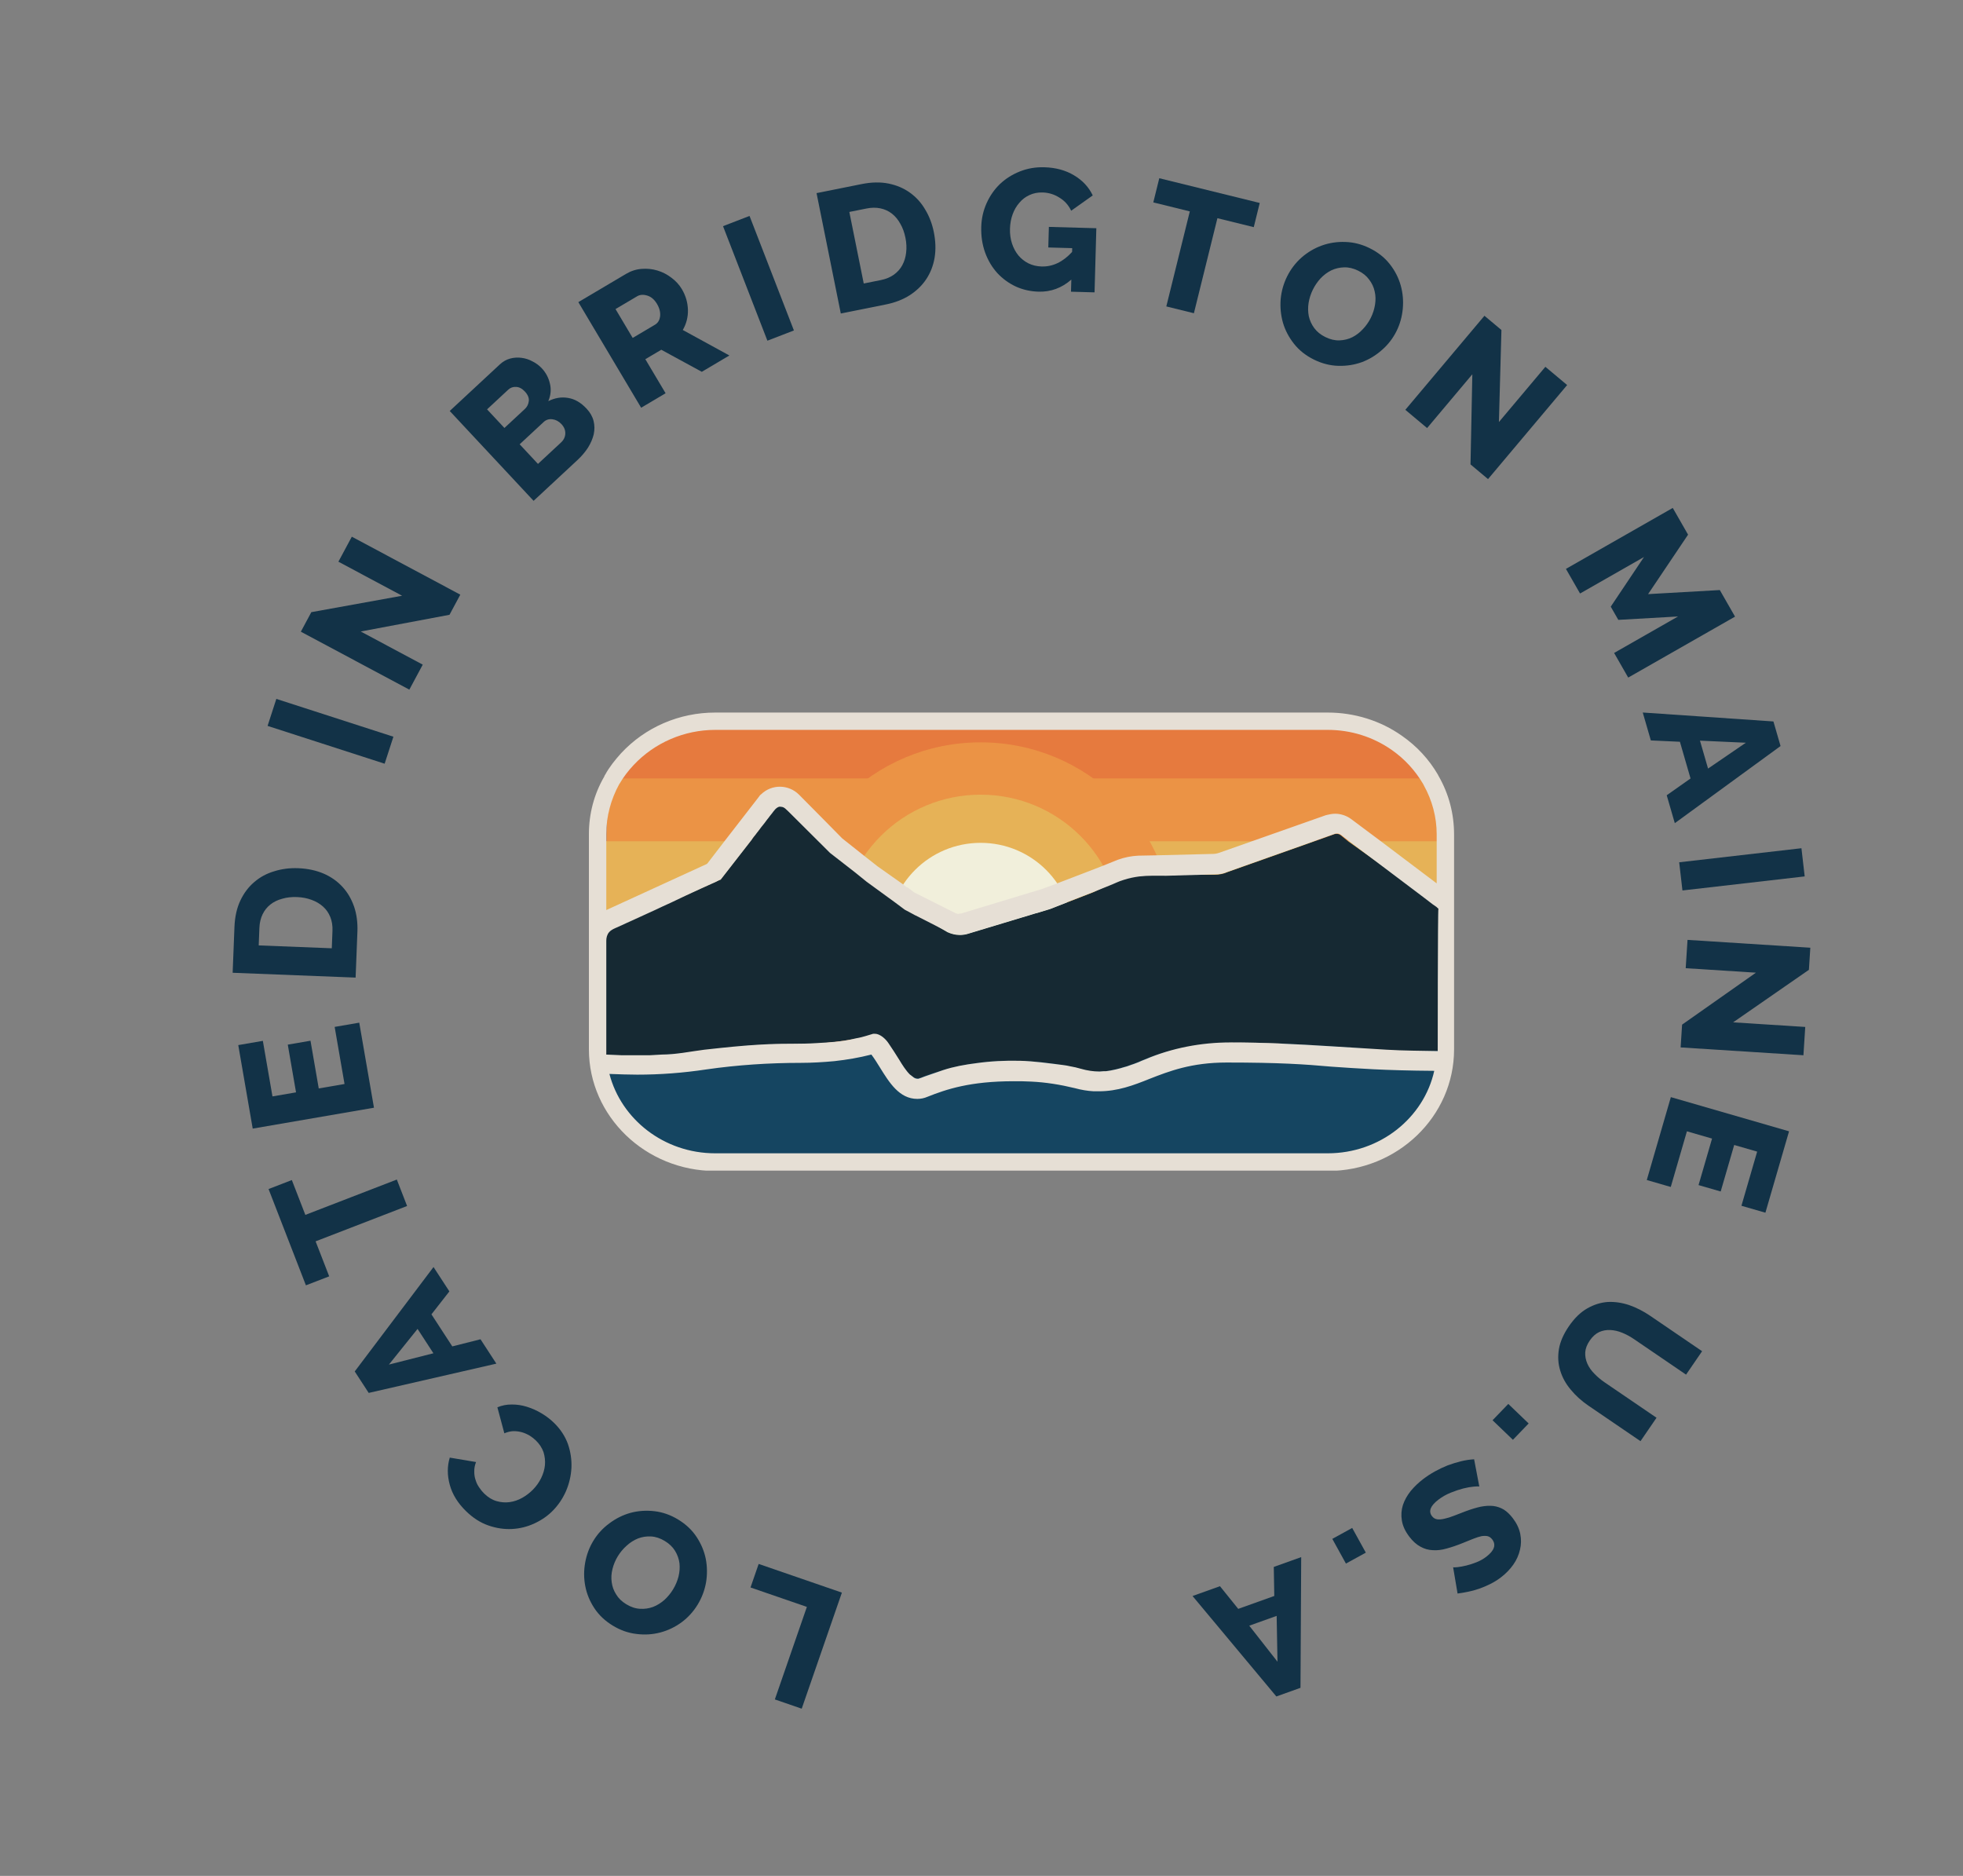
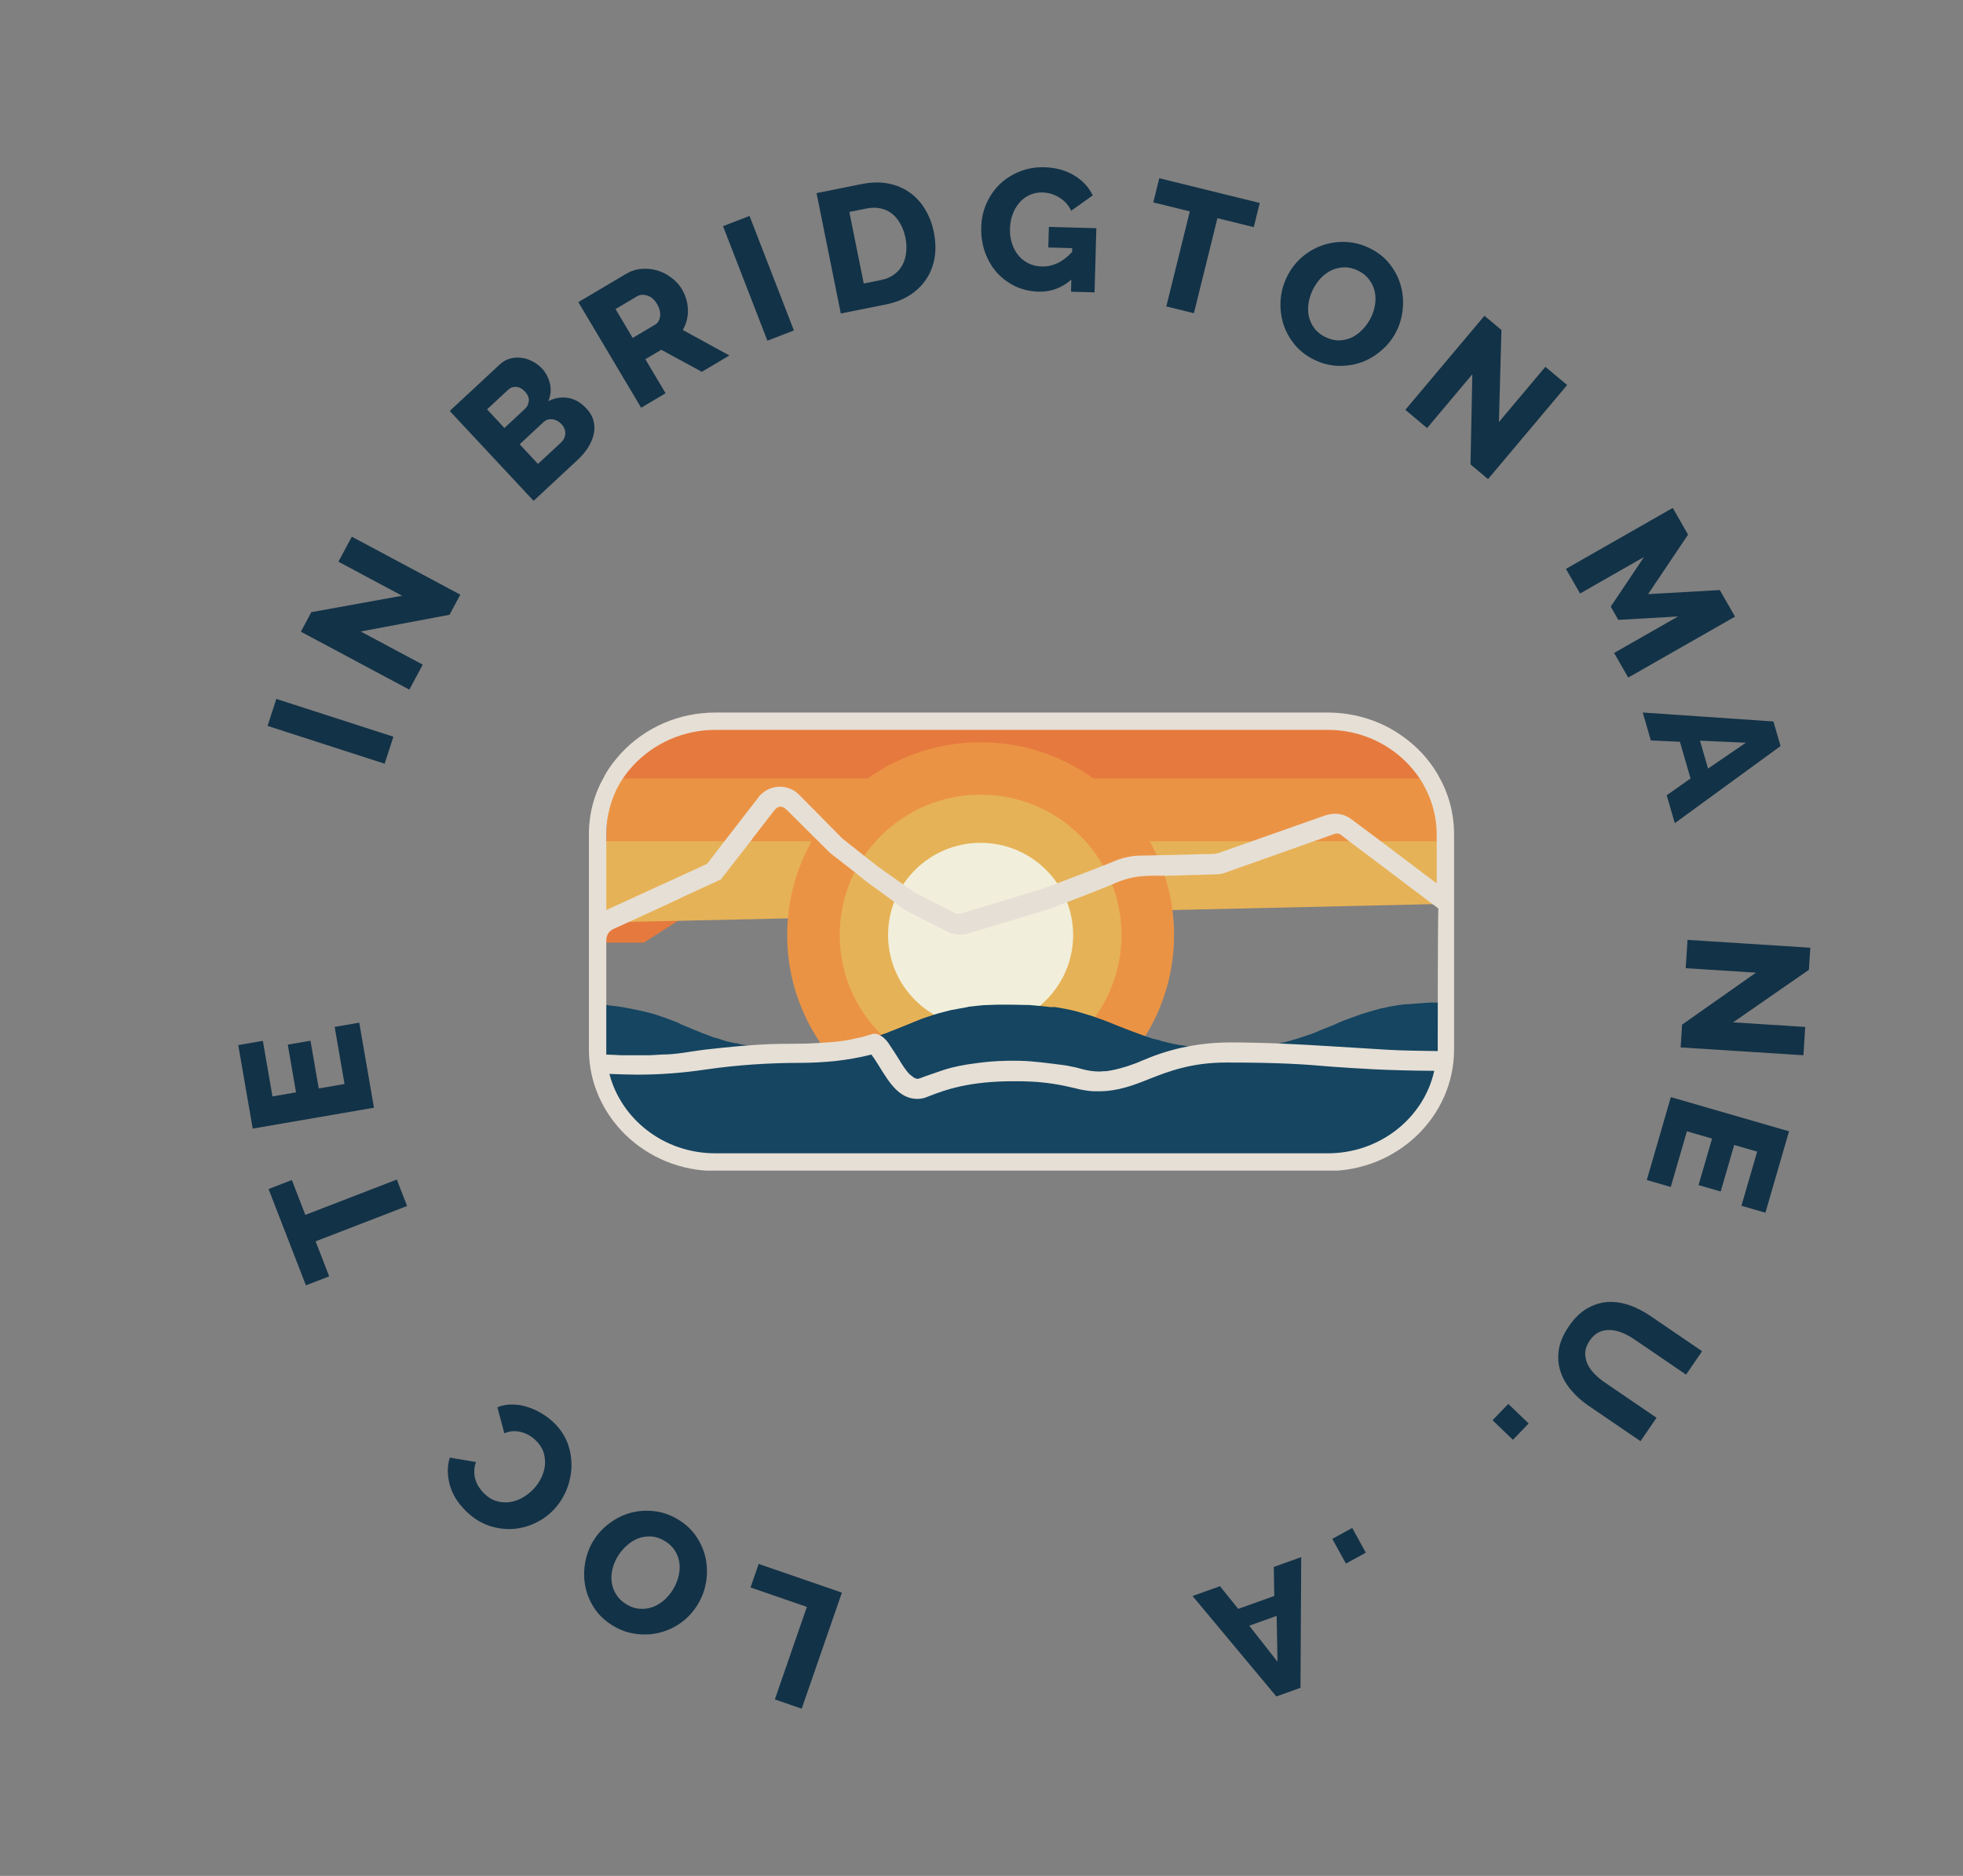
<svg xmlns="http://www.w3.org/2000/svg" width="270" height="258" viewBox="0 0 270 258" fill="none">
  <rect x="0" y="0" width="270" height="258" fill="#808080" stroke="none" />
  <g opacity="0.9">
    <path d="M115.797 219.037L110.271 235L106.576 233.727L110.981 221.001L103.23 218.33L104.35 215.093L115.797 219.037Z" fill="#062940" />
    <path d="M93.275 208.986C94.347 209.637 95.197 210.441 95.823 211.397C96.449 212.353 96.868 213.359 97.079 214.415C97.282 215.485 97.292 216.568 97.108 217.663C96.91 218.749 96.526 219.76 95.956 220.694C95.377 221.643 94.643 222.45 93.753 223.116C92.849 223.774 91.876 224.241 90.833 224.517C89.768 224.798 88.675 224.867 87.553 224.724C86.423 224.595 85.335 224.213 84.29 223.578C83.217 222.926 82.368 222.123 81.742 221.167C81.116 220.211 80.701 219.198 80.498 218.128C80.295 217.058 80.292 215.98 80.49 214.893C80.688 213.807 81.064 212.81 81.617 211.902C82.195 210.954 82.936 210.151 83.84 209.493C84.73 208.827 85.701 208.349 86.752 208.059C87.795 207.783 88.882 207.71 90.012 207.839C91.142 207.969 92.23 208.351 93.275 208.986ZM92.58 218.588C92.919 218.033 93.168 217.442 93.327 216.815C93.478 216.201 93.522 215.596 93.457 215C93.379 214.396 93.177 213.828 92.851 213.295C92.525 212.763 92.056 212.311 91.445 211.94C90.807 211.553 90.172 211.343 89.54 211.312C88.908 211.281 88.312 211.374 87.751 211.59C87.183 211.821 86.667 212.148 86.204 212.572C85.719 213.001 85.311 213.487 84.98 214.028C84.642 214.584 84.397 215.168 84.246 215.782C84.086 216.409 84.05 217.018 84.136 217.609C84.214 218.213 84.42 218.774 84.755 219.293C85.067 219.817 85.529 220.265 86.14 220.636C86.778 221.024 87.413 221.233 88.045 221.264C88.656 221.301 89.248 221.215 89.821 221.006C90.381 220.79 90.904 220.466 91.389 220.037C91.853 219.613 92.249 219.13 92.58 218.588Z" fill="#062940" />
    <path d="M76.035 207.768C75.322 208.492 74.479 209.076 73.505 209.522C72.52 209.979 71.488 210.234 70.41 210.288C69.332 210.342 68.246 210.177 67.152 209.794C66.059 209.411 65.036 208.752 64.085 207.819C62.951 206.707 62.211 205.502 61.862 204.204C61.503 202.895 61.504 201.651 61.864 200.47L65.477 201.079C65.301 201.529 65.22 201.961 65.235 202.376C65.227 202.791 65.287 203.183 65.414 203.552C65.529 203.932 65.695 204.273 65.911 204.574C66.116 204.886 66.343 205.164 66.593 205.409C67.125 205.931 67.696 206.28 68.304 206.454C68.912 206.628 69.514 206.674 70.109 206.59C70.704 206.507 71.275 206.311 71.823 206.004C72.371 205.696 72.862 205.322 73.297 204.881C73.765 204.406 74.142 203.876 74.43 203.291C74.717 202.705 74.892 202.109 74.954 201.503C75.005 200.886 74.938 200.287 74.753 199.705C74.546 199.124 74.199 198.594 73.711 198.116C73.462 197.872 73.179 197.65 72.863 197.451C72.524 197.252 72.174 197.098 71.814 196.989C71.431 196.88 71.037 196.827 70.633 196.83C70.217 196.845 69.796 196.944 69.371 197.127L68.413 193.553C69.029 193.289 69.691 193.16 70.399 193.166C71.096 193.16 71.793 193.266 72.492 193.484C73.191 193.703 73.862 194.005 74.506 194.392C75.15 194.779 75.721 195.217 76.219 195.707C77.092 196.563 77.724 197.527 78.115 198.6C78.484 199.674 78.645 200.766 78.598 201.876C78.54 202.975 78.291 204.043 77.85 205.078C77.398 206.102 76.793 206.999 76.035 207.768Z" fill="#062940" />
-     <path d="M50.713 191.572L48.792 188.619L59.628 174.258L61.809 177.61L59.343 180.766L62.211 185.175L66.091 184.194L68.271 187.546L50.713 191.572ZM57.434 182.768L53.492 187.674L59.614 186.12L57.434 182.768Z" fill="#062940" />
    <path d="M40.14 162.296L41.999 167.087L54.581 162.227L55.993 165.865L43.41 170.725L45.278 175.539L42.077 176.775L36.939 163.533L40.14 162.296Z" fill="#062940" />
    <path d="M46.031 141.234L49.413 140.651L51.437 152.347L34.759 155.22L32.772 143.735L36.154 143.152L37.476 150.793L40.718 150.235L39.582 143.672L42.707 143.134L43.842 149.697L47.389 149.086L46.031 141.234Z" fill="#062940" />
-     <path d="M48.912 134.452L32 133.788L32.248 127.49C32.303 126.096 32.574 124.884 33.059 123.856C33.545 122.828 34.183 121.98 34.973 121.313C35.763 120.629 36.681 120.134 37.727 119.826C38.758 119.501 39.853 119.362 41.012 119.407C42.298 119.458 43.458 119.702 44.49 120.139C45.507 120.575 46.373 121.181 47.09 121.955C47.792 122.712 48.329 123.622 48.7 124.684C49.057 125.729 49.21 126.886 49.16 128.154L48.912 134.452ZM40.856 123.376C40.109 123.347 39.43 123.424 38.819 123.606C38.192 123.772 37.649 124.036 37.189 124.399C36.73 124.762 36.37 125.216 36.11 125.761C35.849 126.306 35.706 126.927 35.678 127.625L35.584 130.025L45.636 130.42L45.73 128.019C45.758 127.306 45.656 126.667 45.424 126.103C45.192 125.538 44.861 125.065 44.43 124.683C43.985 124.285 43.464 123.979 42.868 123.765C42.257 123.534 41.586 123.405 40.856 123.376Z" fill="#062940" />
    <path d="M52.906 105.035L36.804 99.834L38.008 96.122L54.11 101.323L52.906 105.035Z" fill="#062940" />
    <path d="M49.615 86.852L58.147 91.41L56.301 94.849L41.381 86.877L42.821 84.193L55.309 81.934L46.546 77.252L48.391 73.814L63.312 81.785L61.827 84.553L49.615 86.852Z" fill="#062940" />
    <path d="M80.676 56.198C81.174 56.731 81.497 57.298 81.644 57.898C81.791 58.498 81.797 59.11 81.663 59.733C81.517 60.345 81.254 60.959 80.872 61.573C80.48 62.176 79.998 62.743 79.428 63.272L73.393 68.881L61.858 56.523L68.748 50.12C69.178 49.72 69.655 49.451 70.177 49.312C70.699 49.174 71.223 49.142 71.749 49.217C72.264 49.28 72.764 49.443 73.249 49.707C73.736 49.949 74.163 50.267 74.531 50.662C75.083 51.254 75.452 51.951 75.637 52.754C75.834 53.547 75.76 54.352 75.416 55.17C76.32 54.719 77.225 54.572 78.13 54.727C79.047 54.872 79.896 55.362 80.676 56.198ZM77.226 58.331C76.869 57.948 76.455 57.725 75.985 57.664C75.515 57.602 75.111 57.728 74.774 58.042L71.477 61.105L73.995 63.803L77.17 60.853C77.542 60.507 77.737 60.099 77.754 59.628C77.77 59.158 77.595 58.725 77.226 58.331ZM66.993 56.301L69.381 58.86L72.19 56.25C72.504 55.958 72.685 55.595 72.735 55.159C72.784 54.723 72.603 54.285 72.191 53.844C71.812 53.438 71.409 53.227 70.983 53.212C70.567 53.186 70.209 53.313 69.906 53.594L66.993 56.301Z" fill="#062940" />
    <path d="M88.186 56.076L79.548 41.554L86.108 37.669C86.791 37.264 87.505 37.035 88.249 36.982C89.007 36.92 89.736 36.995 90.436 37.208C91.135 37.421 91.775 37.752 92.356 38.201C92.951 38.641 93.427 39.162 93.784 39.762C94.052 40.212 94.256 40.68 94.398 41.168C94.532 41.642 94.606 42.123 94.621 42.613C94.635 43.102 94.58 43.586 94.458 44.064C94.341 44.521 94.159 44.96 93.912 45.383L100.322 48.89L96.53 51.136L90.956 48.102L88.762 49.401L91.548 54.085L88.186 56.076ZM87.022 46.476L90.097 44.655C90.494 44.421 90.726 44.034 90.794 43.496C90.854 42.944 90.709 42.375 90.361 41.789C90.004 41.189 89.556 40.809 89.017 40.648C88.478 40.488 88.017 40.521 87.635 40.748L84.662 42.508L87.022 46.476Z" fill="#062940" />
    <path d="M105.552 46.856L99.448 31.105L103.094 29.698L109.198 45.449L105.552 46.856Z" fill="#062940" />
    <path d="M115.647 43.117L112.312 26.561L118.505 25.319C119.876 25.044 121.119 25.021 122.235 25.25C123.351 25.479 124.327 25.898 125.163 26.506C126.015 27.112 126.713 27.886 127.26 28.827C127.819 29.75 128.212 30.779 128.441 31.914C128.695 33.173 128.73 34.355 128.547 35.459C128.361 36.548 127.976 37.531 127.391 38.409C126.818 39.267 126.058 40.002 125.112 40.613C124.177 41.204 123.087 41.625 121.84 41.875L115.647 43.117ZM124.538 32.697C124.391 31.966 124.156 31.326 123.835 30.776C123.526 30.207 123.14 29.743 122.679 29.382C122.217 29.022 121.69 28.78 121.098 28.656C120.506 28.532 119.867 28.539 119.181 28.677L116.821 29.15L118.803 38.991L121.164 38.517C121.865 38.377 122.463 38.127 122.958 37.769C123.453 37.411 123.836 36.978 124.107 36.471C124.39 35.946 124.566 35.368 124.634 34.74C124.714 34.093 124.682 33.412 124.538 32.697Z" fill="#062940" />
    <path d="M147.356 38.454C146.036 39.608 144.534 40.161 142.85 40.114C141.738 40.083 140.695 39.848 139.722 39.409C138.749 38.953 137.899 38.335 137.174 37.553C136.464 36.772 135.91 35.845 135.511 34.771C135.112 33.681 134.93 32.494 134.966 31.21C134.998 30.053 135.243 28.966 135.701 27.947C136.158 26.929 136.771 26.049 137.539 25.309C138.322 24.57 139.237 23.992 140.282 23.577C141.327 23.162 142.445 22.971 143.636 23.004C145.209 23.047 146.574 23.418 147.731 24.116C148.888 24.799 149.745 25.719 150.301 26.877L147.333 28.983C146.973 28.212 146.433 27.61 145.714 27.178C145.011 26.73 144.239 26.494 143.397 26.471C142.745 26.453 142.146 26.571 141.598 26.826C141.067 27.065 140.604 27.417 140.21 27.882C139.815 28.331 139.507 28.862 139.283 29.474C139.059 30.087 138.937 30.75 138.917 31.463C138.897 32.192 138.99 32.869 139.195 33.493C139.4 34.117 139.695 34.665 140.079 35.136C140.464 35.59 140.923 35.952 141.456 36.221C142.005 36.49 142.613 36.633 143.28 36.652C144.805 36.694 146.199 36.027 147.461 34.65L147.476 34.127L144.188 34.036L144.266 31.206L150.795 31.387L150.55 40.209L147.309 40.119L147.356 38.454Z" fill="#062940" />
    <path d="M172.448 31.24L167.449 30.009L164.215 43.079L160.42 42.144L163.653 29.074L158.631 27.837L159.454 24.512L173.27 27.915L172.448 31.24Z" fill="#062940" />
    <path d="M180.72 49.453C179.595 48.897 178.679 48.169 177.973 47.271C177.266 46.373 176.762 45.407 176.46 44.372C176.165 43.324 176.062 42.246 176.15 41.14C176.253 40.04 176.548 39 177.035 38.02C177.529 37.025 178.191 36.158 179.02 35.418C179.863 34.684 180.792 34.135 181.807 33.77C182.844 33.398 183.927 33.234 185.057 33.28C186.194 33.312 187.311 33.599 188.407 34.141C189.532 34.697 190.448 35.425 191.155 36.323C191.861 37.221 192.362 38.195 192.657 39.243C192.952 40.292 193.048 41.366 192.945 42.465C192.842 43.565 192.555 44.59 192.082 45.542C191.588 46.537 190.919 47.401 190.076 48.134C189.247 48.874 188.321 49.434 187.299 49.814C186.284 50.179 185.208 50.346 184.07 50.314C182.933 50.282 181.816 49.995 180.72 49.453ZM180.581 39.827C180.291 40.409 180.094 41.02 179.99 41.658C179.892 42.283 179.902 42.889 180.017 43.477C180.147 44.072 180.398 44.621 180.769 45.123C181.14 45.626 181.646 46.035 182.287 46.352C182.956 46.683 183.607 46.837 184.24 46.814C184.872 46.79 185.458 46.646 185.997 46.382C186.544 46.104 187.029 45.733 187.454 45.271C187.9 44.801 188.264 44.282 188.547 43.714C188.836 43.132 189.03 42.528 189.127 41.904C189.231 41.265 189.215 40.656 189.078 40.074C188.948 39.479 188.694 38.938 188.316 38.45C187.958 37.954 187.46 37.548 186.819 37.231C186.15 36.9 185.499 36.746 184.866 36.77C184.255 36.786 183.673 36.923 183.119 37.18C182.58 37.444 182.087 37.811 181.641 38.281C181.216 38.743 180.863 39.258 180.581 39.827Z" fill="#062940" />
    <path d="M202.512 51.475L196.29 58.872L193.296 56.364L204.177 43.429L206.514 45.386L206.167 58.045L212.558 50.448L215.552 52.956L204.671 65.891L202.261 63.872L202.512 51.475Z" fill="#062940" />
    <path d="M222.012 89.803L230.807 84.785L222.59 85.253L221.549 83.436L226.122 76.608L217.327 81.626L215.386 78.24L230.079 69.857L232.185 73.533L226.685 81.712L236.551 81.152L238.645 84.807L223.952 93.189L222.012 89.803Z" fill="#062940" />
    <path d="M243.926 99.224L244.905 102.606L230.36 113.213L229.248 109.374L232.525 107.067L231.062 102.017L227.064 101.833L225.952 97.995L243.926 99.224ZM234.934 105.704L240.133 102.15L233.822 101.865L234.934 105.704Z" fill="#062940" />
-     <path d="M230.964 118.593L247.778 116.66L248.225 120.535L231.411 122.468L230.964 118.593Z" fill="#062940" />
    <path d="M241.519 133.775L231.86 133.159L232.11 129.266L249 130.343L248.805 133.382L238.382 140.606L248.302 141.239L248.052 145.132L231.162 144.054L231.363 140.921L241.519 133.775Z" fill="#062940" />
    <path d="M229.804 163.245L226.507 162.292L229.817 150.892L246.074 155.593L242.822 166.787L239.525 165.834L241.688 158.386L238.529 157.472L236.671 163.869L233.626 162.989L235.484 156.592L232.026 155.592L229.804 163.245Z" fill="#062940" />
    <path d="M218.66 184.373C218.283 184.923 218.076 185.463 218.039 185.995C218.016 186.536 218.113 187.054 218.332 187.549C218.551 188.044 218.872 188.503 219.295 188.926C219.722 189.37 220.191 189.767 220.703 190.116L227.847 194.987L225.642 198.208L218.497 193.337C217.526 192.675 216.706 191.933 216.037 191.112C215.358 190.303 214.879 189.429 214.599 188.489C214.31 187.562 214.251 186.581 214.421 185.545C214.596 184.531 215.051 183.487 215.786 182.413C216.548 181.3 217.389 180.481 218.307 179.955C219.226 179.429 220.17 179.132 221.141 179.064C222.115 179.018 223.103 179.163 224.104 179.5C225.097 179.85 226.052 180.338 226.97 180.965L234.115 185.836L231.909 189.057L224.765 184.185C224.227 183.818 223.679 183.522 223.122 183.296C222.565 183.069 222.015 182.944 221.473 182.92C220.931 182.897 220.423 182.992 219.949 183.206C219.466 183.434 219.036 183.823 218.66 184.373Z" fill="#062940" />
    <path d="M207.458 193.086L210.258 195.774L208.093 198.019L205.293 195.331L207.458 193.086Z" fill="#062940" />
-     <path d="M199.87 215.554C199.947 215.576 200.152 215.569 200.485 215.534C200.819 215.498 201.214 215.426 201.67 215.317C202.127 215.207 202.6 215.055 203.091 214.859C203.582 214.664 204.029 214.412 204.432 214.103C205.542 213.254 205.812 212.459 205.242 211.716C205.068 211.49 204.866 211.344 204.637 211.28C204.394 211.225 204.111 211.222 203.788 211.27C203.461 211.34 203.083 211.46 202.652 211.629C202.221 211.798 201.725 211.999 201.161 212.23C200.383 212.545 199.652 212.794 198.971 212.975C198.299 213.17 197.666 213.244 197.071 213.2C196.473 213.178 195.91 213.018 195.383 212.723C194.843 212.436 194.336 211.985 193.862 211.368C193.282 210.613 192.934 209.86 192.818 209.11C192.699 208.382 192.748 207.675 192.963 206.991C193.188 206.32 193.545 205.677 194.035 205.063C194.534 204.462 195.105 203.915 195.748 203.423C196.24 203.047 196.774 202.699 197.349 202.379C197.924 202.059 198.511 201.78 199.109 201.542C199.717 201.317 200.332 201.127 200.953 200.971C201.562 200.825 202.163 200.735 202.757 200.7L203.469 204.442C203.37 204.417 203.114 204.423 202.701 204.459C202.288 204.495 201.812 204.579 201.273 204.712C200.722 204.854 200.141 205.049 199.53 205.296C198.919 205.543 198.355 205.865 197.838 206.26C196.74 207.1 196.448 207.853 196.96 208.52C197.153 208.771 197.395 208.916 197.685 208.955C197.974 208.993 198.312 208.964 198.699 208.868C199.096 208.785 199.539 208.645 200.03 208.45C200.508 208.264 201.033 208.062 201.606 207.843C202.37 207.56 203.06 207.351 203.679 207.218C204.307 207.097 204.883 207.066 205.408 207.124C205.921 207.191 206.398 207.356 206.839 207.618C207.268 207.889 207.676 208.277 208.062 208.78C208.604 209.485 208.95 210.209 209.101 210.953C209.251 211.697 209.24 212.425 209.066 213.137C208.902 213.862 208.596 214.545 208.148 215.187C207.688 215.839 207.123 216.421 206.455 216.932C205.988 217.289 205.494 217.597 204.972 217.856C204.45 218.115 203.928 218.335 203.406 218.515C202.883 218.694 202.378 218.831 201.889 218.925C201.388 219.029 200.918 219.108 200.48 219.163L199.87 215.554Z" fill="#062940" />
    <path d="M185.988 210.143L187.861 213.54L185.126 215.043L183.252 211.646L185.988 210.143Z" fill="#062940" />
    <path d="M178.876 232.131L175.556 233.32L164.029 219.504L167.799 218.155L170.313 221.273L175.271 219.498L175.203 215.504L178.973 214.155L178.876 232.131ZM171.828 223.586L175.711 228.539L175.598 222.237L171.828 223.586Z" fill="#062940" />
    <g clip-path="url(#clip0)">
      <path d="M198.038 112.964V123.495H197.751L196.603 123.448L195.55 123.4L168.516 122.399L160.429 121.208L156.314 120.589H156.266L152.678 120.017L152.247 119.969L152.056 119.921L146.792 121.494L145.74 121.828L141.96 122.971L140.381 123.448L132.677 125.783L132.533 125.688L127.557 123.448L124.973 122.256L124.16 121.875L123.729 121.685L119.088 119.54L118.083 119.064L114.064 117.205L113.824 117.11L111.528 116.061L110.714 115.68L110.523 115.585L110.379 115.68L98.226 123.448L93.249 126.641L88.56 129.643H83.345V115.68H83.44V114.203C83.44 111.725 84.062 109.247 85.259 107.054L85.306 106.912C85.354 106.816 85.402 106.721 85.498 106.578C85.976 105.72 86.551 104.958 87.221 104.243C90.091 101.05 94.159 99.191 98.465 99.191H183.397C186.555 99.191 189.665 100.192 192.249 102.051C193.923 103.242 195.311 104.815 196.364 106.578H196.746C196.794 106.721 196.89 106.912 196.938 107.054C197.225 107.769 197.416 108.484 197.608 109.247C197.895 110.438 198.038 111.725 198.038 112.964Z" fill="#F17936" />
      <path d="M198.469 115.68V124.306L196.842 124.353L161.243 125.163L153.97 125.306L147.175 125.449L142.438 125.545H142.39H142.342L132.581 125.783H132.151H131.624H131.576L125.691 125.926H125.643L122.437 125.974L115.691 126.164L108.37 126.307L93.249 126.641L86.551 126.784H86.503L83.44 126.831H83.345V115.68H198.469Z" fill="#F1B752" />
      <path d="M198.469 114.203V115.68H83.44V114.203C83.44 111.725 84.062 109.247 85.259 107.054H196.986C197.273 107.769 197.464 108.484 197.656 109.247C198.182 110.819 198.469 112.487 198.469 114.203Z" fill="#F6953E" />
      <path d="M196.363 106.578H85.545C86.024 105.768 86.598 104.958 87.22 104.243C90.091 101.05 94.158 99.191 98.465 99.191H183.396C186.554 99.191 189.664 100.192 192.248 102.051C193.923 103.242 195.311 104.815 196.363 106.578Z" fill="#F17936" />
      <path d="M134.878 155.091C149.571 155.091 161.482 143.228 161.482 128.594C161.482 113.961 149.571 102.098 134.878 102.098C120.185 102.098 108.274 113.961 108.274 128.594C108.274 143.228 120.185 155.091 134.878 155.091Z" fill="#F6953E" />
      <path d="M134.878 147.895C145.58 147.895 154.257 139.254 154.257 128.594C154.257 117.935 145.58 109.294 134.878 109.294C124.175 109.294 115.499 117.935 115.499 128.594C115.499 139.254 124.175 147.895 134.878 147.895Z" fill="#F1B752" />
      <path d="M134.878 141.271C141.907 141.271 147.605 135.595 147.605 128.594C147.605 121.594 141.907 115.918 134.878 115.918C127.848 115.918 122.15 121.594 122.15 128.594C122.15 135.595 127.848 141.271 134.878 141.271Z" fill="#FDFBE4" />
      <path d="M198.995 138.078V143.368C198.995 143.654 198.995 143.892 198.995 144.178C198.995 144.368 198.995 144.511 198.947 144.702C198.9 144.893 198.9 145.036 198.9 145.179V145.226C198.9 145.417 198.852 145.607 198.852 145.75C198.852 145.893 198.804 146.179 198.756 146.418C198.708 146.751 198.612 147.085 198.565 147.418C198.565 147.466 198.565 147.466 198.565 147.514C198.565 147.609 198.517 147.657 198.517 147.752C198.517 147.847 198.469 147.943 198.421 148.038C198.373 148.276 198.278 148.514 198.182 148.753C198.086 148.991 198.038 149.229 197.943 149.468C197.847 149.706 197.751 149.944 197.655 150.135C197.56 150.325 197.464 150.564 197.368 150.802C197.273 151.04 197.129 151.231 197.033 151.469C197.033 151.517 197.033 151.517 196.986 151.564C196.89 151.755 196.746 151.993 196.603 152.184C196.507 152.374 196.364 152.565 196.22 152.756C196.076 152.946 195.933 153.137 195.789 153.328C195.646 153.518 195.502 153.709 195.359 153.899C195.215 154.09 195.072 154.281 194.88 154.424C194.737 154.614 194.593 154.805 194.402 154.948C194.258 155.091 194.067 155.281 193.923 155.424C193.78 155.567 193.588 155.758 193.397 155.901C193.206 156.044 193.062 156.187 192.871 156.282L192.679 156.425C192.536 156.52 192.44 156.616 192.296 156.711C192.105 156.854 191.914 156.949 191.722 157.092C191.531 157.235 191.435 157.283 191.244 157.378H191.052C190.909 157.474 190.717 157.569 190.526 157.664C190.335 157.759 190.239 157.807 190.095 157.855L189.904 157.902C189.713 157.998 189.521 158.045 189.378 158.141L189.091 158.236C188.995 158.284 188.899 158.331 188.803 158.331H188.756L188.66 158.379L188.038 158.57H187.99L187.559 158.665C187.368 158.713 187.177 158.76 186.985 158.76L186.363 158.856H186.267C186.124 158.856 185.98 158.903 185.837 158.903H185.741H185.31C185.119 158.903 184.928 158.903 184.688 158.903H96.168C95.929 158.903 95.69 158.903 95.45 158.903C95.211 158.903 94.924 158.856 94.685 158.856C94.446 158.856 94.254 158.808 94.015 158.76C93.871 158.76 93.728 158.713 93.536 158.665H93.441H93.345C93.297 158.665 93.297 158.665 93.249 158.665C92.867 158.57 92.532 158.474 92.101 158.331L91.718 158.188C91.431 158.093 91.144 157.95 90.857 157.855H90.809L90.522 157.712C90.139 157.521 89.756 157.331 89.326 157.092C89.134 156.997 88.943 156.854 88.752 156.711C87.986 156.187 87.173 155.567 86.55 154.9C86.407 154.757 86.216 154.567 86.072 154.376C85.928 154.185 85.737 154.042 85.594 153.852C85.45 153.661 85.306 153.471 85.163 153.28C85.019 153.089 84.876 152.899 84.732 152.708C84.589 152.517 84.493 152.327 84.35 152.136C84.062 151.707 83.823 151.183 83.584 150.707C83.536 150.564 83.44 150.421 83.392 150.278C83.297 150.039 83.201 149.849 83.105 149.61C83.01 149.372 82.962 149.086 82.866 148.848C82.77 148.61 82.77 148.514 82.723 148.371C82.675 148.228 82.627 147.99 82.531 147.8C82.436 147.609 82.436 147.371 82.34 147.132C82.244 146.894 82.244 146.751 82.244 146.561C82.244 146.465 82.196 146.37 82.196 146.322C82.196 146.227 82.148 146.132 82.148 146.084V146.036C82.101 145.75 82.053 145.417 82.053 145.083V145.179C82.005 144.607 81.957 144.035 81.957 143.463V138.126H82.053L82.914 138.173C83.201 138.173 83.488 138.221 83.727 138.269C84.541 138.364 85.402 138.459 86.12 138.602C86.598 138.697 87.077 138.793 87.555 138.888C87.795 138.936 87.986 138.983 88.225 139.031C88.417 139.079 88.656 139.126 88.847 139.174C89.278 139.269 89.661 139.412 90.091 139.508C90.139 139.508 90.187 139.555 90.235 139.555L91.192 139.889H91.24L91.623 140.032C92.197 140.27 92.819 140.461 93.345 140.699L93.68 140.89C94.063 141.033 94.446 141.223 94.876 141.366C94.924 141.414 94.972 141.414 95.068 141.461C95.259 141.557 95.45 141.604 95.642 141.7L96.025 141.843L96.695 142.129L97.364 142.367C97.46 142.415 97.604 142.462 97.699 142.51C97.939 142.605 98.178 142.653 98.417 142.748L98.8 142.843L99.374 143.034L99.517 143.082L99.996 143.225C100.187 143.272 100.427 143.32 100.618 143.368C100.809 143.415 100.953 143.463 101.144 143.463C101.336 143.463 101.431 143.511 101.575 143.558L101.958 143.654L102.676 143.749C102.915 143.797 103.202 143.844 103.441 143.844C103.68 143.844 103.967 143.94 104.255 143.94C104.446 143.987 104.637 143.987 104.829 143.987C105.02 143.987 105.212 144.035 105.355 144.035C106.073 144.082 106.886 144.13 107.7 144.13C107.891 144.13 108.13 144.13 108.322 144.13C108.513 144.13 108.752 144.13 108.944 144.13C109.566 144.225 110.092 144.225 110.618 144.225C110.858 144.225 111.049 144.225 111.288 144.178C111.336 144.178 111.432 144.178 111.48 144.178C111.671 144.178 111.863 144.178 112.054 144.178C112.15 144.178 112.245 144.178 112.341 144.178C113.585 144.082 114.781 143.94 116.025 143.749C116.265 143.701 116.552 143.654 116.791 143.606C117.126 143.558 117.413 143.463 117.7 143.415L118.274 143.272L119.04 143.034C119.375 142.939 119.662 142.843 119.949 142.748C120.093 142.7 120.236 142.653 120.38 142.605L120.523 142.558L121.05 142.367H121.097C121.289 142.319 121.432 142.224 121.624 142.176C121.815 142.129 122.054 142.033 122.246 141.938C122.868 141.7 123.49 141.461 124.064 141.223C124.351 141.128 124.59 140.985 124.877 140.89L125.691 140.556C126.361 140.27 127.126 139.984 127.892 139.746C128.705 139.46 129.567 139.222 130.38 139.031C130.667 138.936 130.954 138.888 131.289 138.84C131.672 138.745 132.103 138.697 132.581 138.602C132.725 138.554 132.916 138.555 133.06 138.507L133.203 138.459L133.682 138.412L134.543 138.316C134.974 138.269 135.404 138.221 135.883 138.221C136.361 138.221 136.792 138.173 137.318 138.173C137.51 138.173 137.749 138.173 137.94 138.173C138.227 138.173 138.514 138.173 138.849 138.173C139.758 138.173 140.62 138.221 141.433 138.221C141.625 138.221 141.816 138.221 142.007 138.269C142.055 138.269 142.055 138.269 142.103 138.269C142.247 138.269 142.39 138.269 142.534 138.316H142.629C143.204 138.364 143.826 138.412 144.4 138.507H145.165L145.979 138.65C146.266 138.697 146.505 138.745 146.744 138.793C146.984 138.84 147.175 138.888 147.414 138.936C147.653 138.983 147.941 139.079 148.18 139.126L148.993 139.365C149.232 139.46 149.52 139.508 149.759 139.603L150.237 139.746C150.668 139.889 151.099 140.079 151.577 140.222C152.199 140.461 152.821 140.699 153.395 140.937C153.97 141.176 154.592 141.414 155.214 141.652C155.836 141.89 156.601 142.176 157.271 142.415C157.51 142.51 157.797 142.605 158.085 142.7C158.372 142.796 158.611 142.891 158.946 142.939C159.281 142.986 159.472 143.082 159.759 143.177L160.716 143.415L161.386 143.558C161.53 143.606 161.673 143.606 161.865 143.654C162.056 143.701 162.247 143.749 162.439 143.749C162.63 143.749 162.917 143.844 163.109 143.844C163.491 143.892 163.922 143.94 164.401 143.987C164.592 143.987 164.783 144.035 164.975 144.035L165.74 144.082C166.027 144.082 166.267 144.13 166.554 144.13C166.841 144.13 167.08 144.13 167.319 144.13C167.511 144.13 167.702 144.13 167.894 144.13C168.085 144.13 168.276 144.13 168.468 144.13C168.659 144.13 168.946 144.13 169.138 144.13C169.329 144.13 169.568 144.13 169.807 144.13C170.238 144.13 170.669 144.082 171.099 144.082C171.53 144.082 171.913 144.035 172.296 143.987C172.726 143.94 173.157 143.892 173.635 143.844L174.497 143.749L175.406 143.606L175.932 143.511L176.076 143.463H176.124L176.219 143.415H176.315C176.602 143.368 176.841 143.32 177.128 143.225C177.32 143.177 177.463 143.129 177.655 143.082C177.846 143.034 177.942 142.986 178.133 142.939L178.755 142.748C178.803 142.748 178.851 142.7 178.851 142.7C179.234 142.605 179.569 142.462 179.999 142.319H180.047L180.573 142.129C180.669 142.129 180.717 142.081 180.813 142.033L181.483 141.747L182.2 141.461C182.774 141.223 183.444 140.985 184.019 140.699L185.023 140.27C185.023 140.27 185.023 140.27 185.071 140.27C185.55 140.079 185.98 139.936 186.507 139.746C186.65 139.698 186.746 139.651 186.889 139.603C187.272 139.46 187.655 139.365 188.086 139.222C188.373 139.126 188.612 139.079 188.899 138.983C189.186 138.888 189.473 138.84 189.76 138.745C189.904 138.697 190.048 138.65 190.191 138.65C190.335 138.65 190.574 138.555 190.813 138.507L191.579 138.364H191.627C191.914 138.316 192.153 138.269 192.44 138.221C192.727 138.173 193.062 138.126 193.349 138.126C193.397 138.126 193.397 138.126 193.445 138.126L194.067 138.078C194.641 138.03 195.359 137.983 195.981 137.935L196.746 137.887C196.938 137.887 197.177 137.887 197.368 137.887C198.469 137.887 198.756 138.078 198.995 138.078Z" fill="#093E5D" />
-       <path d="M198.852 127.26L198.038 144.511H197.99C196.172 144.511 194.354 144.607 192.536 144.559C190.383 144.511 188.229 144.226 186.076 144.083C181.722 143.797 177.368 143.511 172.966 143.415C167.559 143.272 162.439 143.654 157.367 145.703L156.888 145.893L156.458 146.084C156.171 146.179 155.884 146.322 155.549 146.418L154.879 146.656L154.209 146.847L154.065 146.894C153.587 147.037 153.108 147.132 152.63 147.228C152.438 147.275 152.247 147.275 152.008 147.323H151.96C151.864 147.323 151.816 147.323 151.721 147.323C151.529 147.323 151.29 147.371 151.099 147.371C150.237 147.371 149.328 147.228 148.515 146.99C148.276 146.942 148.036 146.847 147.797 146.799L147.079 146.656C146.697 146.561 146.362 146.513 145.979 146.465C145.74 146.418 145.5 146.37 145.213 146.322C144.83 146.275 144.448 146.227 144.065 146.179H144.113C143.969 146.179 143.826 146.132 143.73 146.132C143.634 146.132 143.443 146.084 143.251 146.084H143.204C142.821 146.036 142.438 146.036 142.007 145.989C141.194 145.941 140.381 145.893 139.471 145.893C139.184 145.893 138.945 145.893 138.658 145.893C138.371 145.893 138.132 145.893 137.892 145.893L137.175 145.941C136.935 145.941 136.696 145.989 136.457 145.989C136.218 145.989 136.122 145.989 135.931 146.036C135.165 146.084 134.495 146.179 133.825 146.275H133.777C133.586 146.275 133.442 146.322 133.299 146.37C132.916 146.418 132.533 146.513 132.198 146.561C131.959 146.608 131.768 146.656 131.528 146.704C131.194 146.751 130.906 146.847 130.571 146.942C130.237 147.037 129.949 147.085 129.662 147.18C129.232 147.323 128.801 147.466 128.418 147.561C128.036 147.657 127.557 147.847 127.174 147.99L126.552 148.229H126.504C126.457 148.229 126.457 148.276 126.409 148.276C126.074 148.324 125.787 148.229 125.5 148.038C125.452 147.99 125.404 147.943 125.308 147.895C125.26 147.847 125.212 147.8 125.117 147.752C124.208 146.847 123.346 145.131 122.389 143.797C122.246 143.606 122.15 143.463 122.007 143.272L121.815 143.034C121.767 142.939 121.672 142.891 121.624 142.844C121.576 142.796 121.48 142.701 121.432 142.653C121.385 142.605 121.337 142.605 121.289 142.558C121.241 142.51 121.289 142.51 121.241 142.51C121.193 142.462 121.05 142.51 121.002 142.462L120.954 142.415C120.906 142.367 120.906 142.462 120.858 142.415L120.906 142.367H120.858H120.81C120.715 142.319 120.571 142.272 120.428 142.272C120.284 142.272 120.188 142.272 120.045 142.319C119.71 142.415 119.423 142.51 119.088 142.605L118.561 142.748H118.322L117.604 142.891L117.317 142.939C117.03 142.987 116.743 143.034 116.408 143.082C116.313 143.082 116.265 143.129 116.169 143.129C115.834 143.177 115.451 143.225 115.068 143.272C114.781 143.32 114.494 143.368 114.159 143.368L113.777 143.415C113.633 143.415 113.442 143.463 113.298 143.463C113.155 143.463 113.011 143.511 112.867 143.511C112.82 143.511 112.82 143.511 112.772 143.511C112.389 143.511 112.054 143.558 111.671 143.558C111.48 143.558 111.241 143.558 111.001 143.558H109.949C109.04 143.558 108.13 143.558 107.317 143.606C107.126 143.606 106.886 143.606 106.695 143.606L105.882 143.654L104.972 143.701C104.398 143.749 103.824 143.749 103.298 143.797H102.867L102.532 143.844C102.341 143.844 102.149 143.892 101.958 143.892C101.767 143.892 101.575 143.892 101.432 143.94C101.049 143.987 100.714 143.987 100.379 144.035L99.087 144.178C98.656 144.226 98.273 144.273 97.891 144.321C97.508 144.369 97.125 144.416 96.742 144.464C96.36 144.511 95.977 144.559 95.642 144.607L94.541 144.75C93.967 144.845 93.393 144.893 92.819 144.94L92.197 144.988C91.814 145.036 91.383 145.036 90.953 145.083C90.713 145.083 90.426 145.131 90.139 145.131C89.852 145.131 89.565 145.179 89.278 145.179C88.704 145.179 88.082 145.179 87.412 145.179C86.742 145.179 86.12 145.179 85.402 145.179C85.067 145.179 84.684 145.131 84.35 145.131C84.015 145.131 83.584 145.083 83.201 145.083H83.345V129.357C83.345 129.262 83.345 129.167 83.345 129.071C83.345 129.024 83.345 128.976 83.345 128.928C83.345 128.881 83.393 128.833 83.393 128.785C83.44 128.642 83.488 128.499 83.584 128.356C83.632 128.309 83.68 128.213 83.728 128.166C83.775 128.118 83.823 128.023 83.871 127.975L83.967 127.88H84.015C84.11 127.785 84.254 127.689 84.35 127.642L86.503 126.641L99.087 120.97L103.202 115.68L106.599 111.153L106.695 111.058C106.695 111.01 106.743 111.01 106.791 111.01C106.838 110.962 106.886 110.915 106.982 110.915C107.126 110.867 107.221 110.819 107.365 110.819C107.604 110.819 107.843 110.915 108.035 111.105L112.245 115.061L112.676 115.49L114.112 116.919L114.351 117.157L117.844 119.874L119.375 121.113L123.298 123.972L124.638 124.973L126.074 125.688L130.332 128.213C130.859 128.452 131.433 128.595 132.007 128.595C132.39 128.595 132.725 128.547 133.06 128.452L142.534 125.592H142.582L144.448 125.021L146.888 124.067L150.333 122.733C150.907 122.447 151.529 122.161 152.103 121.923C152.534 121.732 152.965 121.542 153.348 121.303C153.826 121.018 154.257 120.732 154.783 120.541C154.974 120.493 155.166 120.446 155.357 120.398C155.884 120.303 156.41 120.303 156.984 120.303C158.994 120.255 160.955 120.255 162.965 120.303C164.305 120.303 165.597 120.303 166.937 120.303C166.984 120.303 167.032 120.303 167.08 120.303C167.654 120.303 168.229 120.207 168.755 119.969L180.861 115.68L183.54 114.727C183.827 114.632 184.162 114.679 184.401 114.87L185.454 115.728L196.029 123.257L197.273 124.21L197.751 124.544C198.134 124.878 198.852 126.688 198.852 127.26Z" fill="#0A1F2A" />
      <path d="M197.895 106.769C197.847 106.673 197.799 106.626 197.799 106.578C196.555 104.433 194.88 102.623 192.823 101.193C189.856 99.096 186.267 98 182.631 98H98.369C93.441 98 88.751 100.002 85.402 103.623C84.589 104.529 83.823 105.482 83.249 106.53C83.201 106.578 83.153 106.673 83.105 106.816C81.718 109.199 81 111.915 81 114.727V144.321C81 153.518 88.799 161.048 98.369 161.048H182.631C192.201 161.048 200 153.566 200 144.321V114.775C200 111.915 199.282 109.199 197.895 106.769ZM83.392 114.679C83.392 112.297 84.014 109.961 85.163 107.865L85.258 107.722C85.785 106.816 86.455 105.958 87.172 105.196C90.043 102.146 94.111 100.383 98.369 100.383H182.631C185.789 100.383 188.851 101.336 191.435 103.147C193.205 104.386 194.641 105.958 195.741 107.817L195.837 108.008C196.986 110.057 197.608 112.392 197.608 114.727V121.494L189.904 115.68L185.885 112.678C185.263 112.201 184.449 111.915 183.636 111.915C183.205 111.915 182.822 112.011 182.392 112.106L172.391 115.632L167.654 117.3C167.367 117.396 167.08 117.443 166.793 117.443L159.089 117.634L156.553 117.682C155.596 117.729 154.639 117.92 153.73 118.253L151.721 119.064L149.137 120.064L145.405 121.494L143.347 122.256L132.342 125.592L132.198 125.64H132.055C131.959 125.64 131.863 125.688 131.815 125.688C131.72 125.688 131.672 125.688 131.576 125.64C131.528 125.64 131.48 125.64 131.433 125.592L125.739 122.733L124.925 122.113L124.638 121.971L124.16 121.589L120.715 119.159L118.896 117.729L116.312 115.68L115.834 115.299L113.441 112.868L109.901 109.294C108.465 107.865 106.168 107.817 104.685 109.247C104.542 109.342 104.446 109.485 104.35 109.628L99.661 115.68L97.316 118.73C97.269 118.778 97.269 118.778 97.221 118.825L83.392 125.163V114.679ZM182.631 158.617H98.369C91.335 158.617 85.45 153.947 83.823 147.704C83.871 147.704 83.871 147.704 83.919 147.704C85.258 147.752 86.455 147.8 87.651 147.8C90.809 147.8 93.967 147.561 97.125 147.085C101.431 146.465 105.786 146.179 110.14 146.179C111.671 146.179 113.25 146.084 114.781 145.941C116.504 145.75 118.179 145.464 119.853 145.036C120.284 145.607 120.667 146.227 121.049 146.846C122.294 148.848 123.681 151.135 126.169 151.135C126.648 151.135 127.126 151.04 127.557 150.849C130.189 149.801 133.442 148.705 139.423 148.705C140.237 148.705 141.002 148.705 141.816 148.753C143.873 148.848 145.883 149.182 147.845 149.658C148.706 149.896 149.567 150.039 150.429 150.087H151.146C153.73 150.087 155.883 149.277 158.132 148.371C160.812 147.323 163.874 146.132 168.707 146.132C175.932 146.132 179.425 146.37 183.157 146.703C186.698 146.942 190.335 147.228 197.273 147.275C195.837 153.756 189.808 158.617 182.631 158.617ZM197.751 144.559C195.407 144.511 193.062 144.511 190.717 144.368C188.133 144.225 185.55 144.035 182.966 143.892C178.372 143.606 173.827 143.368 169.233 143.368C165.214 143.368 161.195 144.13 157.51 145.703L157.032 145.893L156.601 146.084C156.314 146.179 156.027 146.322 155.692 146.418L155.022 146.656L154.352 146.846L154.209 146.894C153.73 147.037 153.252 147.132 152.773 147.228C152.582 147.275 152.39 147.275 152.151 147.323H151.864C151.673 147.323 151.433 147.371 151.242 147.371C150.381 147.371 149.472 147.228 148.658 146.989C148.419 146.942 148.18 146.846 147.94 146.799L147.223 146.656C146.84 146.561 146.505 146.513 146.122 146.465C144.16 146.227 142.246 145.941 140.285 145.893C138.275 145.846 136.265 145.941 134.256 146.227C132.725 146.418 131.146 146.703 129.71 147.18C129.279 147.323 128.849 147.466 128.466 147.609C128.083 147.752 127.605 147.895 127.222 148.038L126.6 148.276H126.552C126.504 148.276 126.504 148.324 126.456 148.324C126.409 148.324 126.361 148.371 126.265 148.371C125.978 148.371 125.739 148.276 125.547 148.085C125.499 148.038 125.404 147.99 125.356 147.943C125.308 147.895 125.26 147.847 125.164 147.8C124.59 147.228 124.112 146.465 123.681 145.75C123.203 144.988 122.724 144.225 122.198 143.463C121.815 142.891 121.049 142.176 120.332 142.176H120.284C120.188 142.176 120.045 142.176 119.949 142.224C119.614 142.319 119.327 142.415 118.992 142.51L118.466 142.653L118.274 142.7C118.035 142.748 117.796 142.796 117.556 142.843L117.365 142.891C115.738 143.272 113.968 143.368 112.293 143.463C110.14 143.606 107.939 143.511 105.786 143.606C103.537 143.701 101.336 143.892 99.087 144.13C98.369 144.225 97.603 144.273 96.886 144.368C94.972 144.607 93.01 145.036 91.048 145.036C90.809 145.036 90.522 145.083 90.235 145.083C89.948 145.083 89.661 145.131 89.374 145.131H85.498C85.163 145.131 84.78 145.083 84.445 145.083C84.062 145.083 83.68 145.036 83.297 145.036H83.392C83.392 144.845 83.392 144.702 83.392 144.511C83.392 144.035 83.392 143.606 83.392 143.129C83.392 142.462 83.392 141.795 83.392 141.128C83.392 140.318 83.392 139.508 83.392 138.745C83.392 137.887 83.392 137.03 83.392 136.172C83.392 135.362 83.392 134.504 83.392 133.694C83.392 132.979 83.392 132.216 83.392 131.502C83.392 130.93 83.392 130.405 83.392 129.834C83.392 129.691 83.392 129.548 83.392 129.405C83.392 128.976 83.488 128.547 83.775 128.213C84.11 127.832 84.541 127.689 84.972 127.498C85.402 127.308 85.785 127.117 86.216 126.927C86.933 126.593 87.699 126.259 88.417 125.926C88.991 125.64 89.613 125.402 90.187 125.116C90.857 124.782 91.527 124.496 92.245 124.163C92.962 123.829 93.632 123.495 94.35 123.162C95.02 122.876 95.642 122.542 96.312 122.256C96.838 122.018 97.364 121.78 97.891 121.542C98.226 121.399 98.561 121.256 98.895 121.065C98.943 121.017 99.087 121.017 99.135 120.97L103.25 115.68C103.345 115.585 103.441 115.442 103.489 115.346C103.68 115.061 103.92 114.822 104.111 114.536C104.398 114.203 104.637 113.821 104.924 113.488C105.212 113.154 105.451 112.773 105.738 112.439C105.929 112.154 106.168 111.915 106.36 111.629C106.503 111.439 106.695 111.2 106.934 111.057C107.078 110.962 107.269 110.915 107.413 110.962C107.891 110.962 108.178 111.391 108.513 111.677C108.8 111.963 109.087 112.249 109.374 112.535C109.709 112.868 110.092 113.25 110.427 113.583C110.762 113.917 111.049 114.203 111.384 114.536C111.575 114.727 111.767 114.918 111.958 115.108C112.006 115.156 112.006 115.156 112.054 115.203L114.159 117.3L117.652 120.017L119.183 121.256L123.107 124.115L124.447 125.116L125.786 125.831L125.834 125.878H125.882L130.38 128.166C130.906 128.404 131.48 128.547 132.055 128.547C132.437 128.547 132.772 128.499 133.107 128.404L142.581 125.545H142.629L144.495 124.973L146.936 124.02L150.381 122.685C151.146 122.399 151.864 122.066 152.63 121.78C153.252 121.542 153.874 121.208 154.544 121.017C155.261 120.779 155.979 120.636 156.697 120.541C157.941 120.398 159.185 120.446 160.429 120.446L167.128 120.255C167.702 120.255 168.276 120.16 168.803 119.921L180.908 115.632L183.588 114.679C183.875 114.584 184.21 114.632 184.449 114.822L185.55 115.68L195.789 123.4L197.033 124.353L197.512 124.687C197.608 124.734 197.703 124.877 197.847 124.973C197.751 125.02 197.751 144.559 197.751 144.559Z" fill="#F1E9DE" />
    </g>
  </g>
  <defs>
    <clipPath id="clip0">
      <rect width="119" height="63" fill="white" transform="translate(81 98)" />
    </clipPath>
  </defs>
</svg>